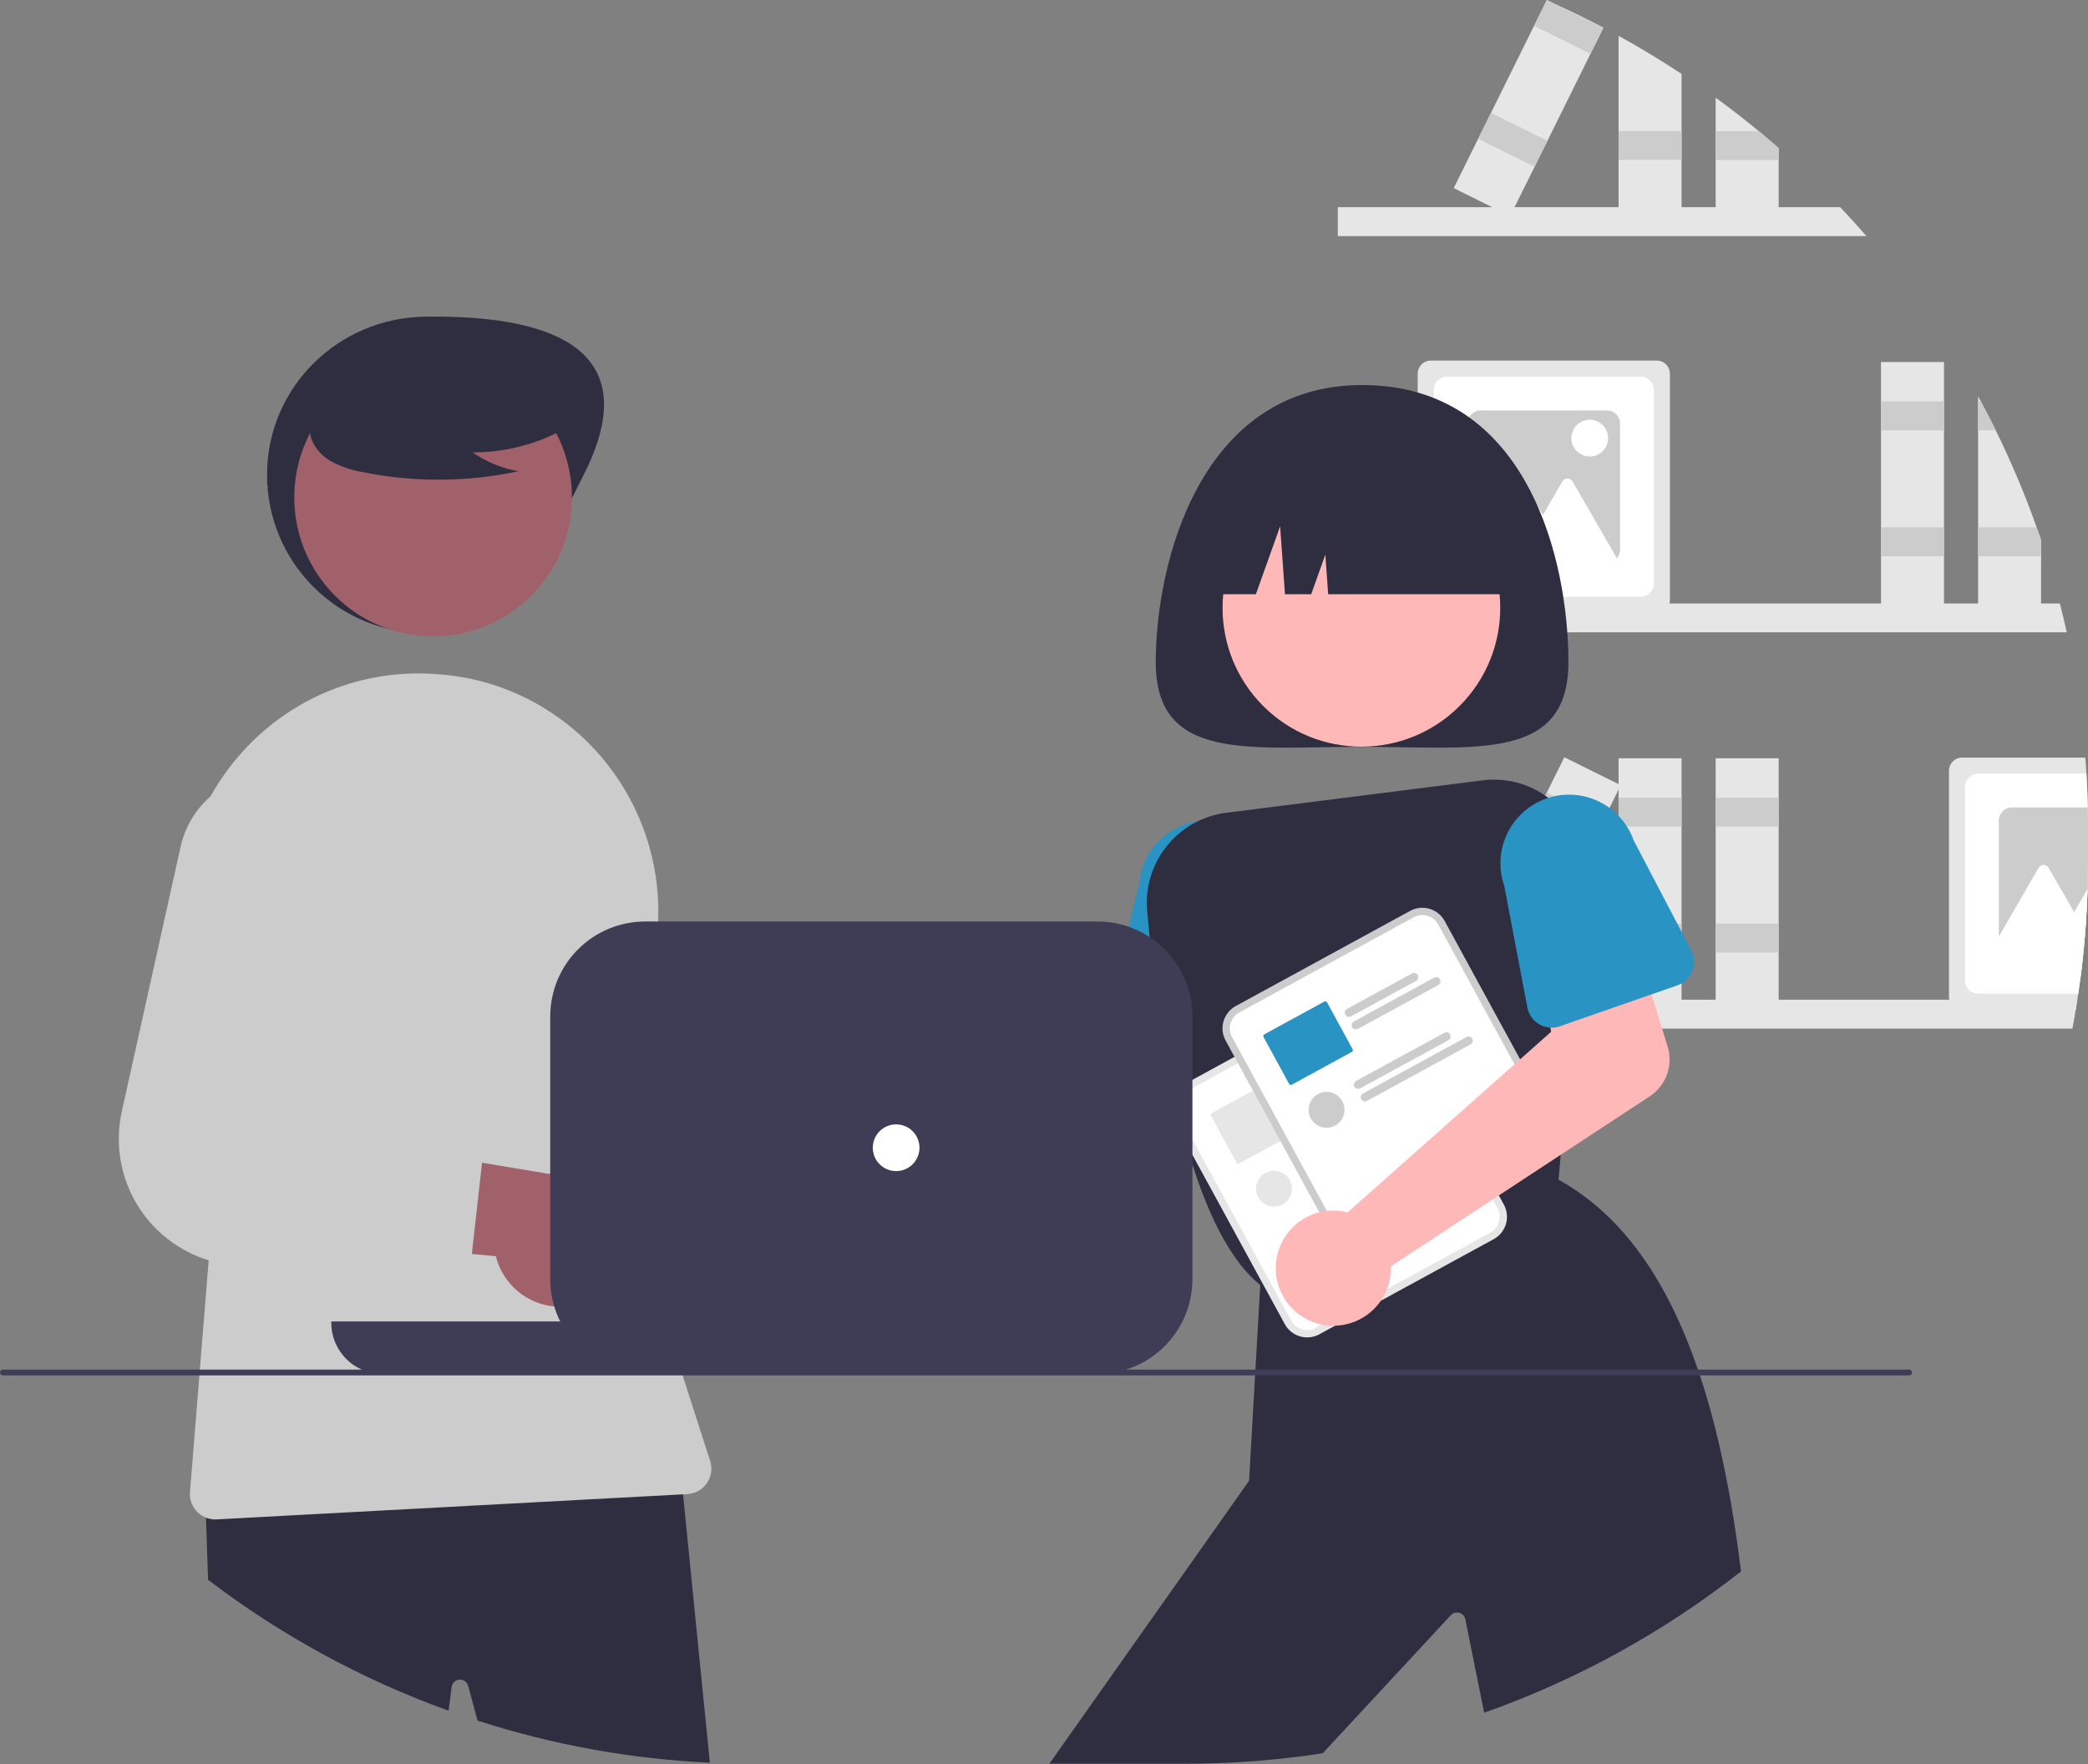
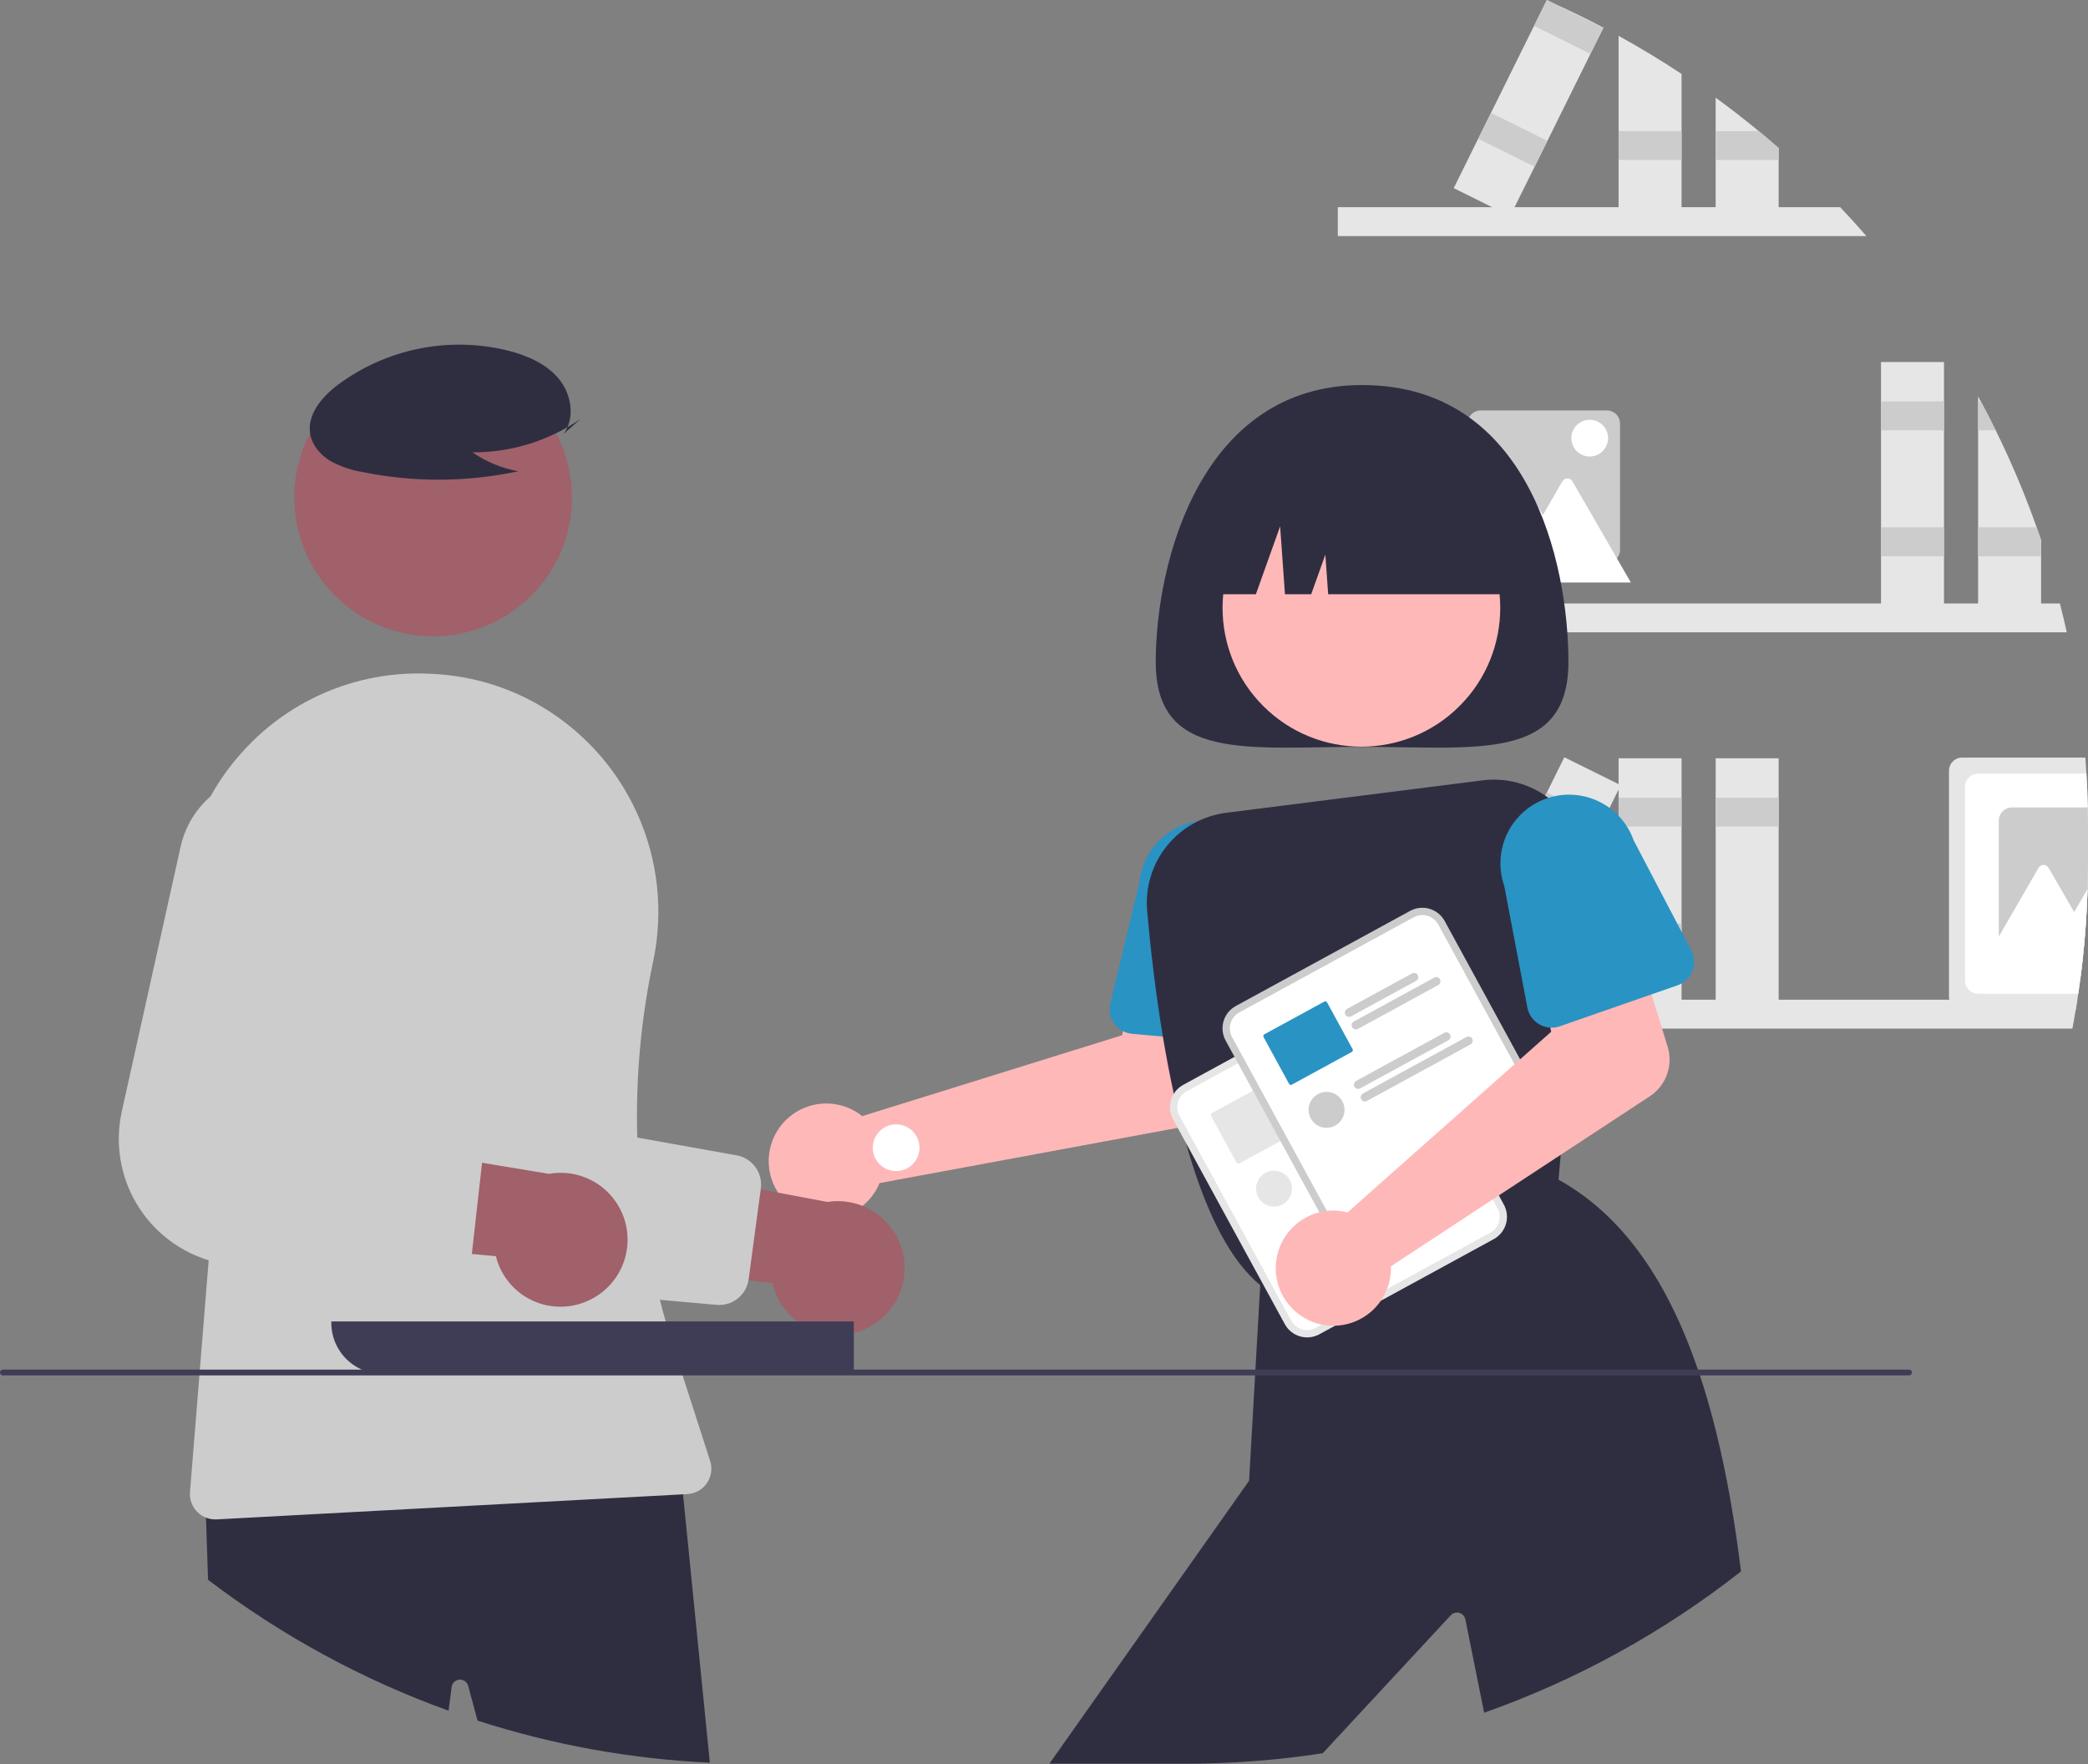
<svg xmlns="http://www.w3.org/2000/svg" width="200" height="169" viewBox="0 0 200 169" fill="none">
  <rect x="0" y="0" width="200" height="169" fill="#808080" stroke="none" />
  <g clip-path="url(#clip0)">
    <path d="M197.307 57.8C197.542 58.717 197.762 59.639 197.967 60.565H128.142V57.8H197.307Z" fill="#E6E6E6" />
    <path d="M195.082 50.51C193.958 47.336 192.647 44.23 191.156 41.211C190.698 40.279 190.222 39.358 189.728 38.445C189.647 38.289 189.56 38.132 189.473 37.976V58.554H195.507V51.735L195.082 50.51Z" fill="#E6E6E6" />
    <path d="M191.156 41.211H189.473V38.446H189.728C190.223 39.357 190.699 40.279 191.156 41.211Z" fill="#CCCCCC" />
    <path d="M195.082 50.51H189.473V53.276H195.507V51.735L195.082 50.51Z" fill="#CCCCCC" />
    <path d="M186.206 34.676H180.173V58.555H186.206V34.676Z" fill="#E6E6E6" />
    <path d="M186.206 38.446H180.173V41.211H186.206V38.446Z" fill="#CCCCCC" />
    <path d="M186.206 50.512H180.173V53.277H186.206V50.512Z" fill="#CCCCCC" />
-     <path d="M158.694 34.537H137.053C136.719 34.537 136.399 34.67 136.164 34.906C135.928 35.142 135.795 35.461 135.794 35.795V57.436C135.795 57.559 135.813 57.682 135.848 57.8C135.926 58.058 136.086 58.285 136.302 58.446C136.519 58.607 136.782 58.694 137.053 58.694H158.694C158.964 58.694 159.227 58.607 159.444 58.446C159.661 58.285 159.821 58.058 159.899 57.8C159.934 57.682 159.952 57.559 159.952 57.436V35.795C159.952 35.461 159.819 35.142 159.583 34.906C159.347 34.67 159.028 34.537 158.694 34.537V34.537Z" fill="#E6E6E6" />
-     <path d="M157.156 36.075H138.59C138.257 36.075 137.937 36.208 137.701 36.444C137.465 36.68 137.333 36.999 137.332 37.333V55.899C137.333 56.232 137.465 56.552 137.701 56.788C137.937 57.024 138.257 57.156 138.59 57.157H157.156C157.49 57.156 157.809 57.024 158.045 56.788C158.281 56.552 158.414 56.232 158.414 55.899V37.333C158.414 36.999 158.281 36.68 158.045 36.444C157.809 36.208 157.49 36.075 157.156 36.075V36.075Z" fill="white" />
    <path d="M153.919 39.312H141.829C141.495 39.313 141.175 39.446 140.939 39.682C140.704 39.917 140.571 40.237 140.57 40.571V52.661C140.571 52.994 140.704 53.314 140.939 53.55C141.175 53.786 141.495 53.919 141.829 53.919H153.919C154.252 53.917 154.571 53.784 154.806 53.549C155.042 53.313 155.175 52.994 155.177 52.661V40.571C155.176 40.237 155.044 39.917 154.808 39.682C154.572 39.446 154.252 39.313 153.919 39.312V39.312Z" fill="#CCCCCC" />
    <path d="M153.173 50.529L150.62 46.105C150.57 46.02 150.5 45.95 150.415 45.901C150.33 45.852 150.233 45.826 150.135 45.826C150.037 45.826 149.941 45.852 149.856 45.901C149.771 45.95 149.7 46.02 149.651 46.105L147.786 49.335L145.341 45.1C145.292 45.015 145.221 44.944 145.136 44.895C145.051 44.846 144.955 44.82 144.857 44.82C144.758 44.82 144.662 44.846 144.577 44.895C144.492 44.944 144.421 45.015 144.372 45.1L141.819 49.523L138.781 54.785H144.64L144.059 55.79H156.211L153.173 50.529Z" fill="white" />
    <path d="M152.272 43.725C153.243 43.725 154.031 42.937 154.031 41.965C154.031 40.993 153.243 40.206 152.272 40.206C151.3 40.206 150.512 40.993 150.512 41.965C150.512 42.937 151.3 43.725 152.272 43.725Z" fill="white" />
    <path d="M199.978 77.339C199.958 76.254 199.915 75.174 199.849 74.101C199.821 73.586 199.788 73.075 199.746 72.563H187.941C187.607 72.564 187.288 72.696 187.052 72.932C186.816 73.168 186.683 73.488 186.683 73.821V95.463C186.682 95.562 186.694 95.66 186.719 95.756C186.785 96.031 186.941 96.275 187.163 96.45C187.385 96.625 187.659 96.72 187.941 96.721H198.823C198.879 96.402 198.932 96.078 198.98 95.756C199.01 95.566 199.041 95.373 199.069 95.183C199.136 94.727 199.201 94.272 199.259 93.816C199.343 93.195 199.419 92.572 199.486 91.945C199.732 89.7 199.89 87.43 199.961 85.137V85.134C199.986 84.27 199.999 83.402 200 82.531V79.176C200 78.561 199.995 77.948 199.978 77.339Z" fill="#E6E6E6" />
    <path d="M199.978 77.339C199.958 76.254 199.915 75.175 199.849 74.101H189.478C189.145 74.102 188.825 74.234 188.589 74.47C188.353 74.706 188.221 75.026 188.22 75.359V93.925C188.221 94.259 188.353 94.578 188.589 94.814C188.825 95.05 189.145 95.183 189.478 95.183H199.069C199.136 94.728 199.2 94.272 199.259 93.816C199.343 93.195 199.418 92.572 199.485 91.945C199.732 89.7 199.89 87.431 199.961 85.137V85.134C199.986 84.27 199.999 83.403 200 82.531V79.176C200 78.561 199.994 77.948 199.978 77.339Z" fill="white" />
    <path d="M199.978 77.339H192.716C192.383 77.339 192.063 77.472 191.827 77.708C191.591 77.944 191.459 78.263 191.458 78.597V90.687C191.459 91.021 191.591 91.341 191.827 91.576C192.063 91.812 192.383 91.945 192.716 91.945H199.485C199.731 89.7 199.89 87.431 199.961 85.137V85.134C199.986 84.27 199.999 83.403 200 82.531V79.176C200 78.561 199.994 77.948 199.978 77.339Z" fill="#CCCCCC" />
    <path d="M199.961 85.137C199.891 87.429 199.732 89.699 199.485 91.945C199.418 92.571 199.343 93.195 199.259 93.816H194.947L195.529 92.812H189.668L191.458 89.711L192.705 87.55L195.261 83.126C195.309 83.041 195.38 82.97 195.465 82.921C195.55 82.871 195.646 82.845 195.744 82.845C195.843 82.845 195.939 82.871 196.024 82.921C196.109 82.97 196.179 83.041 196.228 83.126L198.675 87.362L199.961 85.137Z" fill="white" />
    <path d="M178.775 22.611H128.142V19.846H176.264C177.12 20.749 177.957 21.671 178.775 22.611Z" fill="#E6E6E6" />
    <path d="M155.037 3.434C157.101 4.569 159.112 5.785 161.071 7.082V20.599H155.037V3.434Z" fill="#E6E6E6" />
    <path d="M161.069 12.556H155.037V15.321H161.069V12.556Z" fill="#CCCCCC" />
    <path d="M170.37 14.184V20.598H164.336V9.355C165.743 10.382 167.118 11.449 168.461 12.557C169.104 13.088 169.74 13.631 170.37 14.184Z" fill="#E6E6E6" />
    <path d="M170.37 14.184V15.32H164.336V12.557H168.461C169.104 13.088 169.74 13.631 170.37 14.184Z" fill="#CCCCCC" />
    <path d="M148.877 0.352C150.474 1.071 152.043 1.837 153.586 2.651L152.344 5.156L148.22 13.491L146.993 15.968L145.072 19.846L144.649 20.699L142.93 19.846L139.245 18.02L141.585 13.29H141.588L142.812 10.812L146.939 2.477L148.153 0.028L148.167 0L148.877 0.352Z" fill="#E6E6E6" />
    <path d="M153.572 2.676L152.344 5.156L146.939 2.477L148.153 0.028L148.167 0L148.877 0.352L153.572 2.676Z" fill="#CCCCCC" />
    <path d="M142.813 10.813L141.586 13.291L146.992 15.968L148.219 13.49L142.813 10.813Z" fill="#CCCCCC" />
    <path d="M198.979 95.756C198.932 96.078 198.879 96.402 198.823 96.721C198.725 97.325 198.619 97.923 198.504 98.522H128.142V95.756H198.979Z" fill="#E6E6E6" />
    <path d="M161.069 72.631H155.037V96.511H161.069V72.631Z" fill="#E6E6E6" />
    <path d="M161.069 76.402H155.037V79.167H161.069V76.402Z" fill="#CCCCCC" />
    <path d="M161.069 88.467H155.037V91.232H161.069V88.467Z" fill="#CCCCCC" />
    <path d="M170.37 72.631H164.337V96.511H170.37V72.631Z" fill="#E6E6E6" />
    <path d="M170.37 76.402H164.337V79.167H170.37V76.402Z" fill="#CCCCCC" />
-     <path d="M170.37 88.467H164.337V91.232H170.37V88.467Z" fill="#CCCCCC" />
    <path d="M149.839 72.532L139.244 93.933L144.65 96.609L155.245 75.209L149.839 72.532Z" fill="#E6E6E6" />
    <path d="M148.166 75.912L146.939 78.39L152.345 81.066L153.572 78.588L148.166 75.912Z" fill="#CCCCCC" />
    <path d="M142.813 86.724L141.586 89.202L146.992 91.879L148.219 89.401L142.813 86.724Z" fill="#CCCCCC" />
-     <path d="M81.868 106.412C82.12 106.557 82.36 106.722 82.586 106.905L107.479 99.158L108.883 92.982L118.48 93.883L117.058 105.057C116.943 105.96 116.538 106.801 115.905 107.455C115.271 108.108 114.442 108.538 113.544 108.68L84.249 113.318C83.821 114.354 83.089 115.235 82.148 115.845C81.208 116.454 80.104 116.763 78.984 116.729C77.864 116.696 76.781 116.323 75.878 115.659C74.975 114.995 74.296 114.072 73.931 113.012C73.566 111.953 73.531 110.807 73.833 109.728C74.135 108.649 74.758 107.687 75.619 106.971C76.481 106.254 77.54 105.817 78.656 105.717C79.773 105.618 80.893 105.86 81.868 106.412V106.412Z" fill="#FFB8B8" />
+     <path d="M81.868 106.412C82.12 106.557 82.36 106.722 82.586 106.905L107.479 99.158L108.883 92.982L118.48 93.883L117.058 105.057C116.943 105.96 116.538 106.801 115.905 107.455L84.249 113.318C83.821 114.354 83.089 115.235 82.148 115.845C81.208 116.454 80.104 116.763 78.984 116.729C77.864 116.696 76.781 116.323 75.878 115.659C74.975 114.995 74.296 114.072 73.931 113.012C73.566 111.953 73.531 110.807 73.833 109.728C74.135 108.649 74.758 107.687 75.619 106.971C76.481 106.254 77.54 105.817 78.656 105.717C79.773 105.618 80.893 105.86 81.868 106.412V106.412Z" fill="#FFB8B8" />
    <path d="M122.916 97.588L122.751 94.769V94.766L122.706 93.995L122.22 85.696C122.365 83.966 121.819 82.249 120.701 80.92C119.584 79.592 117.985 78.76 116.256 78.608C115.758 78.563 115.257 78.576 114.763 78.647C113.293 78.855 111.938 79.553 110.915 80.628C109.892 81.703 109.263 83.091 109.128 84.569L108.119 88.769L106.355 96.114C106.23 96.628 106.282 97.169 106.502 97.65C106.722 98.131 107.098 98.523 107.568 98.765C107.84 98.908 108.138 98.995 108.443 99.022L111.385 99.285L114.217 99.536L117.486 99.827L117.721 99.847L118.325 99.903L120.346 100.082H120.352C120.689 100.109 121.029 100.064 121.348 99.95C121.667 99.837 121.958 99.656 122.203 99.422C122.381 99.248 122.531 99.048 122.647 98.829C122.851 98.448 122.944 98.018 122.916 97.587V97.588Z" fill="#2993C3" />
    <path d="M150.232 63.412C150.232 72.982 141.383 71.534 130.468 71.534C119.553 71.534 110.704 72.982 110.704 63.412C110.704 53.843 115.026 36.88 130.468 36.88C146.441 36.88 150.232 53.843 150.232 63.412Z" fill="#2F2E41" />
    <path d="M139.806 67.623C145 62.429 145 54.009 139.806 48.815C134.612 43.622 126.192 43.622 120.998 48.815C115.805 54.009 115.805 62.429 120.998 67.623C126.192 72.817 134.612 72.817 139.806 67.623Z" fill="#FFB8B8" />
    <path d="M149.123 77.109C148.867 76.863 148.595 76.633 148.31 76.422C146.501 75.056 144.229 74.454 141.982 74.747L117.475 77.847C115.23 78.126 113.182 79.268 111.765 81.031C110.348 82.795 109.673 85.04 109.884 87.293C109.953 88.076 110.032 88.9 110.118 89.759C110.23 90.835 110.356 91.965 110.501 93.133C110.742 95.099 111.036 97.174 111.385 99.285C111.69 101.102 112.037 102.945 112.434 104.765C112.548 105.291 112.668 105.815 112.791 106.336C112.791 106.338 112.791 106.34 112.792 106.341C112.792 106.342 112.793 106.344 112.794 106.345C112.808 106.409 112.822 106.473 112.839 106.535C112.838 106.54 112.839 106.545 112.842 106.549C113.015 107.276 113.197 107.994 113.387 108.705C113.46 108.968 113.53 109.228 113.602 109.485C113.798 110.184 114.005 110.869 114.217 111.543C115.814 116.556 117.925 120.826 120.713 123.096C120.749 123.129 120.785 123.157 120.824 123.188L120.936 123.275L121.098 123.225L121.786 123.02L122.373 122.841L130.024 120.54L131.928 119.967L138.045 118.125H138.048L143.643 116.441L144.325 116.234L149.132 114.789L149.285 112.994L149.492 110.612L149.615 109.18L150.588 97.89L151.156 91.302L151.771 84.15C151.885 82.853 151.707 81.547 151.248 80.328C150.79 79.11 150.064 78.01 149.123 77.109V77.109Z" fill="#2F2E41" />
    <path d="M162.827 131.741C162.762 131.554 162.701 131.366 162.636 131.182C159.762 122.794 155.523 116.45 149.285 112.994C149.282 112.994 149.282 112.991 149.28 112.991L149.173 112.932L143.738 114.814L143.067 115.046L142.368 115.289L142.359 115.292L137.271 117.053L137.262 117.056L133.27 118.438H133.267L129.573 119.715H129.57L128.712 120.015L122.256 122.249L121.506 122.509L120.835 122.741L120.732 122.777L120.712 123.096L120.251 131.182L120.22 131.741L119.644 141.832L100.517 168.929H113.602C117.987 168.93 122.365 168.596 126.699 167.93L138.976 154.699C139.079 154.593 139.209 154.517 139.352 154.479C139.495 154.441 139.646 154.442 139.788 154.484C139.931 154.525 140.059 154.605 140.159 154.714C140.259 154.823 140.328 154.957 140.358 155.102L142.161 164.049C151.046 160.908 159.357 156.335 166.766 150.511C165.905 143.563 164.647 137.23 162.827 131.741Z" fill="#2F2E41" />
    <path d="M115.036 56.915H120.296L122.617 50.417L123.081 56.915H125.595L126.949 53.124L127.219 56.915H145.9C145.9 55.066 145.536 53.235 144.829 51.527C144.121 49.819 143.084 48.267 141.777 46.96C140.469 45.653 138.917 44.616 137.209 43.908C135.501 43.201 133.671 42.836 131.822 42.836H129.114C125.381 42.836 121.8 44.32 119.16 46.96C116.519 49.6 115.036 53.181 115.036 56.915V56.915Z" fill="#2F2E41" />
    <path d="M82.681 127.376C81.823 127.737 80.895 127.905 79.965 127.868C79.034 127.832 78.122 127.592 77.294 127.165C76.466 126.738 75.742 126.135 75.172 125.398C74.603 124.661 74.201 123.808 73.997 122.9L51.498 120.352L59.04 111.32L79.249 115.125C80.799 114.882 82.383 115.217 83.702 116.065C85.021 116.913 85.984 118.216 86.407 119.726C86.83 121.236 86.684 122.849 85.998 124.259C85.311 125.669 84.131 126.778 82.681 127.376L82.681 127.376Z" fill="#A0616A" />
    <path d="M70.552 110.659L61.042 108.959L60.352 108.836C59.8 108.738 59.275 108.523 58.812 108.208C58.349 107.892 57.958 107.482 57.664 107.004C57.371 106.526 57.182 105.992 57.11 105.436C57.037 104.88 57.084 104.315 57.245 103.778L61.915 88.263L62.054 87.802C62.638 85.829 62.534 83.718 61.76 81.813C60.986 79.907 59.589 78.321 57.796 77.314C56.583 76.64 55.23 76.255 53.843 76.189C52.457 76.123 51.074 76.378 49.802 76.933C48.53 77.489 47.404 78.331 46.51 79.393C45.616 80.455 44.979 81.709 44.649 83.057L38.694 107.363L38.473 108.263C38.057 109.959 38.011 111.725 38.34 113.44C38.668 115.155 39.362 116.779 40.375 118.202C41.388 119.624 42.696 120.811 44.209 121.682C45.723 122.554 47.406 123.088 49.145 123.25C49.165 123.253 49.181 123.253 49.201 123.255L52.766 123.571L57.391 123.982L63.206 124.5L68.634 124.983C69.344 125.048 70.054 124.843 70.62 124.409C71.187 123.975 71.57 123.343 71.692 122.64C71.701 122.601 71.706 122.562 71.712 122.523L72.864 113.922L72.875 113.844C72.975 113.116 72.788 112.377 72.355 111.784C71.922 111.19 71.275 110.787 70.552 110.659V110.659Z" fill="#CCCCCC" />
-     <path d="M55.901 45.492C52.105 52.956 49.113 60.654 40.739 60.654C36.718 60.654 32.862 59.056 30.019 56.213C27.175 53.37 25.578 49.513 25.578 45.492C25.578 37.119 32.367 30.436 40.739 30.331C49.249 30.224 62.966 31.601 55.901 45.492Z" fill="#2F2E41" />
    <path d="M65.424 143.129L65.08 139.696L64.823 139.71L19.613 141.888L19.731 145.363L19.929 151.316C26.925 156.645 34.693 160.874 42.966 163.856L43.26 161.58C43.285 161.395 43.374 161.224 43.511 161.097C43.649 160.969 43.826 160.893 44.012 160.881C44.199 160.87 44.385 160.923 44.537 161.032C44.689 161.141 44.799 161.299 44.848 161.48L45.739 164.804C52.946 167.128 60.429 168.483 67.993 168.833L65.424 143.129Z" fill="#2F2E41" />
    <path d="M50.89 57.053C56.083 51.86 56.083 43.439 50.89 38.245C45.696 33.052 37.275 33.052 32.082 38.245C26.888 43.439 26.888 51.86 32.082 57.053C37.275 62.247 45.696 62.247 50.89 57.053Z" fill="#A0616A" />
    <path d="M68.021 139.928L65.384 131.741L65.34 131.601L65.205 131.182L64.453 128.85C64.21 128.092 63.978 127.332 63.763 126.569C63.564 125.881 63.379 125.191 63.206 124.499C62.96 123.538 62.736 122.572 62.535 121.603C61.853 118.345 61.398 115.045 61.173 111.724C61.112 110.804 61.068 109.883 61.042 108.959C60.878 103.298 61.388 97.637 62.56 92.096C63.581 87.305 63.036 82.312 61.005 77.853C58.974 73.395 55.566 69.707 51.281 67.332C48.469 65.778 45.357 64.844 42.155 64.594C41.934 64.577 41.713 64.563 41.489 64.549C38.106 64.336 34.718 64.885 31.575 66.155C28.433 67.426 25.615 69.387 23.332 71.892C22.109 73.224 21.046 74.696 20.166 76.276C17.726 80.674 16.809 85.756 17.561 90.729L20.703 111.831L19.988 120.714L19.143 131.182L19.099 131.741L18.198 142.903C18.155 143.423 18.281 143.944 18.557 144.387C18.833 144.83 19.245 145.172 19.73 145.364C20.015 145.478 20.319 145.535 20.625 145.534C20.67 145.534 20.712 145.534 20.757 145.531L65.423 143.13L65.832 143.107C66.204 143.088 66.567 142.983 66.893 142.801C67.219 142.619 67.498 142.364 67.71 142.057C67.921 141.75 68.059 141.398 68.113 141.029C68.167 140.66 68.136 140.283 68.021 139.928L68.021 139.928Z" fill="#CCCCCC" />
    <path d="M55.598 40.133C52.559 42.228 48.952 43.343 45.261 43.328C46.578 44.241 48.077 44.858 49.654 45.136C44.747 46.188 39.675 46.217 34.756 45.219C33.663 45.044 32.608 44.681 31.637 44.148C30.693 43.575 29.903 42.662 29.712 41.573C29.386 39.706 30.841 38.01 32.353 36.866C34.668 35.142 37.337 33.955 40.167 33.389C42.998 32.824 45.919 32.894 48.718 33.596C50.547 34.069 52.378 34.867 53.566 36.335C54.753 37.803 55.105 40.067 53.973 41.578L55.598 40.133Z" fill="#2F2E41" />
    <path d="M56.278 124.609C55.427 124.988 54.504 125.177 53.572 125.16C52.641 125.144 51.724 124.924 50.887 124.515C50.05 124.107 49.313 123.519 48.728 122.795C48.142 122.07 47.723 121.226 47.499 120.322L24.95 118.262L32.295 109.069L52.581 112.435C54.125 112.16 55.716 112.46 57.053 113.279C58.391 114.098 59.381 115.38 59.837 116.88C60.292 118.381 60.182 119.996 59.526 121.421C58.87 122.845 57.714 123.98 56.278 124.609L56.278 124.609Z" fill="#A0616A" />
    <path d="M43.791 108.159L38.694 107.363L33.551 106.557C32.998 106.471 32.469 106.268 31.999 105.963C31.529 105.657 31.129 105.255 30.825 104.784C30.521 104.313 30.321 103.783 30.237 103.229C30.152 102.675 30.186 102.109 30.336 101.569L34.799 85.492C35.339 83.508 35.189 81.399 34.374 79.511C33.559 77.623 32.128 76.067 30.314 75.099C29.088 74.445 27.727 74.086 26.339 74.049C24.95 74.013 23.572 74.301 22.314 74.889C21.052 75.469 19.942 76.333 19.071 77.415C18.2 78.496 17.592 79.765 17.295 81.122L11.667 106.457C11.288 108.166 11.282 109.936 11.651 111.648C12.019 113.359 12.753 114.97 13.802 116.372C14.851 117.773 16.191 118.931 17.729 119.767C19.267 120.603 20.968 121.096 22.714 121.214L42.183 122.52C42.895 122.569 43.599 122.348 44.156 121.902C44.713 121.456 45.083 120.818 45.191 120.113C45.2 120.073 45.203 120.034 45.208 119.995L46.173 111.372L46.181 111.294C46.264 110.564 46.062 109.83 45.617 109.246C45.171 108.662 44.517 108.272 43.791 108.159Z" fill="#CCCCCC" />
    <path d="M130.042 94.794L128.875 95.431L114.5 103.274L113.334 103.91C112.768 104.22 112.347 104.742 112.165 105.361C111.983 105.98 112.054 106.646 112.363 107.213L123.067 126.832C123.377 127.398 123.899 127.819 124.518 128.001C125.137 128.183 125.803 128.112 126.37 127.803L126.373 127.802L143.076 118.688L143.079 118.687C143.645 118.377 144.065 117.855 144.247 117.236C144.429 116.617 144.358 115.951 144.049 115.384L133.345 95.765C133.035 95.199 132.513 94.778 131.894 94.597C131.275 94.415 130.609 94.486 130.042 94.794V94.794Z" fill="#E6E6E6" />
    <path d="M130.378 95.409L128.996 96.163L115.051 103.772L113.669 104.526C113.266 104.746 112.967 105.118 112.837 105.559C112.707 106 112.758 106.474 112.978 106.878L123.682 126.497C123.903 126.9 124.274 127.199 124.715 127.329C125.156 127.459 125.631 127.408 126.034 127.188L126.037 127.187L142.74 118.073L142.743 118.072C143.146 117.851 143.445 117.48 143.575 117.039C143.704 116.598 143.654 116.124 143.434 115.72L132.729 96.101C132.509 95.698 132.137 95.398 131.696 95.269C131.256 95.139 130.781 95.19 130.378 95.409V95.409Z" fill="white" />
    <path d="M130.77 100.948C130.718 100.854 130.631 100.784 130.528 100.754C130.425 100.724 130.314 100.735 130.219 100.786L129.663 101.091L123.989 104.186C123.896 104.238 123.826 104.325 123.796 104.428C123.766 104.531 123.778 104.642 123.829 104.736C123.881 104.83 123.967 104.9 124.07 104.931C124.173 104.961 124.283 104.95 124.378 104.899L130.608 101.499C130.702 101.447 130.772 101.36 130.802 101.257C130.832 101.154 130.821 101.043 130.77 100.948Z" fill="#E6E6E6" />
    <path d="M132.892 101.348C132.867 101.302 132.833 101.26 132.791 101.227C132.75 101.194 132.702 101.169 132.651 101.154C132.6 101.139 132.547 101.135 132.494 101.141C132.442 101.147 132.39 101.163 132.344 101.189L124.646 105.389C124.6 105.414 124.559 105.448 124.525 105.49C124.492 105.531 124.467 105.579 124.452 105.63C124.437 105.681 124.433 105.734 124.438 105.787C124.444 105.84 124.46 105.891 124.486 105.938C124.511 105.985 124.546 106.026 124.587 106.059C124.629 106.092 124.676 106.117 124.727 106.132C124.778 106.147 124.832 106.152 124.884 106.146C124.937 106.14 124.989 106.124 125.035 106.099L125.393 105.903L127.633 104.681H127.636L132.73 101.899C132.777 101.874 132.819 101.84 132.853 101.798C132.886 101.757 132.911 101.709 132.927 101.658C132.942 101.606 132.946 101.553 132.94 101.499C132.935 101.446 132.918 101.395 132.892 101.348V101.348Z" fill="#E6E6E6" />
    <path d="M124.526 108.042L122.083 103.56C122.057 103.515 122.015 103.482 121.965 103.467C121.916 103.453 121.862 103.459 121.817 103.484L120.631 104.13L120.016 104.466L116.714 106.266L116.074 106.616C116.029 106.641 115.996 106.683 115.982 106.733C115.967 106.783 115.974 106.836 115.998 106.881L116.155 107.169L118.442 111.364C118.467 111.408 118.509 111.441 118.558 111.456C118.607 111.47 118.66 111.464 118.705 111.439L122.647 109.289L123.263 108.953L124.448 108.307C124.471 108.295 124.491 108.279 124.507 108.259C124.523 108.239 124.535 108.216 124.543 108.191C124.55 108.166 124.552 108.14 124.549 108.115C124.547 108.089 124.539 108.064 124.526 108.042V108.042Z" fill="#E6E6E6" />
    <path d="M133.86 106.636C133.808 106.542 133.722 106.472 133.619 106.441C133.516 106.411 133.406 106.423 133.312 106.474L124.862 111.084C124.787 111.125 124.728 111.188 124.691 111.265C124.654 111.342 124.643 111.428 124.658 111.512C124.664 111.555 124.678 111.597 124.7 111.635C124.721 111.674 124.749 111.709 124.781 111.739L124.784 111.741C124.846 111.798 124.925 111.833 125.008 111.843C125.092 111.853 125.177 111.837 125.251 111.797L133.7 107.187C133.747 107.161 133.788 107.126 133.822 107.085C133.855 107.043 133.88 106.995 133.894 106.944C133.909 106.893 133.914 106.84 133.908 106.787C133.902 106.734 133.885 106.682 133.86 106.636Z" fill="#E6E6E6" />
    <path d="M135.985 107.035C135.959 106.989 135.924 106.948 135.883 106.914C135.841 106.881 135.794 106.856 135.742 106.842C135.691 106.827 135.638 106.822 135.585 106.828C135.532 106.834 135.481 106.85 135.434 106.876L125.516 112.286C125.442 112.326 125.382 112.388 125.345 112.464C125.308 112.54 125.297 112.626 125.312 112.709V112.711C125.318 112.755 125.332 112.797 125.354 112.834C125.376 112.875 125.404 112.91 125.438 112.941C125.5 112.998 125.579 113.035 125.662 113.045C125.746 113.055 125.831 113.038 125.905 112.997L135.823 107.586C135.917 107.535 135.987 107.448 136.017 107.344C136.048 107.241 136.036 107.13 135.985 107.035Z" fill="#E6E6E6" />
    <path d="M122.032 115.572C122.981 115.572 123.751 114.802 123.751 113.852C123.751 112.903 122.981 112.133 122.032 112.133C121.082 112.133 120.312 112.903 120.312 113.852C120.312 114.802 121.082 115.572 122.032 115.572Z" fill="#E6E6E6" />
    <path d="M135.075 87.245L133.908 87.881L119.533 95.725L118.366 96.361C117.8 96.671 117.38 97.192 117.198 97.812C117.016 98.431 117.087 99.097 117.396 99.664L128.1 119.283C128.41 119.849 128.932 120.269 129.551 120.451C130.17 120.633 130.836 120.562 131.403 120.254L131.406 120.252L148.108 111.139L148.111 111.137C148.677 110.828 149.098 110.306 149.28 109.687C149.462 109.068 149.391 108.402 149.082 107.835L138.378 88.216C138.068 87.649 137.546 87.229 136.927 87.047C136.308 86.865 135.642 86.936 135.075 87.245V87.245Z" fill="#CCCCCC" />
    <path d="M135.411 87.86L134.029 88.614L120.084 96.222L118.702 96.977C118.299 97.197 118 97.569 117.87 98.01C117.741 98.45 117.791 98.925 118.011 99.328L128.716 118.948C128.936 119.351 129.308 119.65 129.749 119.78C130.189 119.909 130.664 119.859 131.067 119.639L131.07 119.637L147.773 110.524L147.776 110.522C148.179 110.302 148.478 109.93 148.608 109.489C148.738 109.049 148.687 108.574 148.467 108.171L137.763 88.551C137.542 88.148 137.171 87.849 136.73 87.719C136.289 87.59 135.814 87.64 135.411 87.86Z" fill="white" />
    <path d="M135.803 93.399C135.751 93.305 135.664 93.235 135.561 93.205C135.458 93.174 135.347 93.186 135.252 93.237L132.383 94.803L131.584 95.239L129.023 96.637C128.929 96.689 128.859 96.776 128.829 96.879C128.799 96.982 128.811 97.092 128.862 97.186C128.914 97.281 129 97.351 129.103 97.381C129.206 97.412 129.317 97.401 129.411 97.35L132.431 95.703L133.063 95.356L135.641 93.95C135.735 93.898 135.805 93.811 135.835 93.708C135.866 93.605 135.854 93.494 135.803 93.399V93.399Z" fill="#CCCCCC" />
    <path d="M137.925 93.799C137.9 93.752 137.866 93.711 137.824 93.678C137.783 93.644 137.736 93.62 137.685 93.605C137.634 93.59 137.58 93.585 137.527 93.591C137.475 93.597 137.424 93.614 137.377 93.639L133.376 95.823L132.761 96.159L129.68 97.839C129.633 97.865 129.592 97.899 129.559 97.941C129.525 97.982 129.5 98.03 129.486 98.081C129.471 98.132 129.466 98.185 129.472 98.238C129.477 98.291 129.493 98.342 129.519 98.389C129.544 98.435 129.579 98.476 129.62 98.51C129.662 98.543 129.709 98.568 129.76 98.583C129.811 98.598 129.865 98.603 129.918 98.597C129.971 98.591 130.022 98.575 130.068 98.549L133.15 96.869L133.765 96.533L137.763 94.35C137.81 94.325 137.852 94.29 137.886 94.249C137.919 94.207 137.945 94.16 137.96 94.108C137.975 94.057 137.98 94.003 137.974 93.95C137.968 93.897 137.951 93.846 137.925 93.799V93.799Z" fill="#CCCCCC" />
    <path d="M129.559 100.493L127.61 96.919L127.275 96.304L127.115 96.01C127.09 95.965 127.048 95.932 126.998 95.918C126.948 95.904 126.895 95.91 126.85 95.935L122.893 98.094L121.107 99.067C121.062 99.092 121.028 99.134 121.014 99.184C121 99.234 121.006 99.287 121.031 99.332L121.19 99.623L121.364 99.945L121.526 100.238V100.241L123.475 103.814C123.5 103.859 123.541 103.892 123.591 103.906C123.64 103.92 123.693 103.914 123.738 103.89L129.481 100.758C129.503 100.746 129.523 100.729 129.54 100.709C129.556 100.689 129.568 100.666 129.575 100.642C129.583 100.617 129.585 100.591 129.582 100.565C129.579 100.54 129.572 100.515 129.559 100.493V100.493Z" fill="#2993C3" />
    <path d="M138.893 99.087C138.841 98.992 138.755 98.922 138.652 98.892C138.549 98.862 138.439 98.873 138.345 98.924L135.82 100.303L135.205 100.638L132.766 101.966L129.895 103.535C129.848 103.561 129.807 103.595 129.773 103.636C129.74 103.678 129.715 103.726 129.7 103.777C129.685 103.828 129.68 103.882 129.685 103.935C129.691 103.988 129.707 104.039 129.733 104.086C129.758 104.133 129.793 104.174 129.834 104.207C129.876 104.241 129.923 104.266 129.974 104.281C130.026 104.296 130.079 104.301 130.132 104.295C130.185 104.29 130.237 104.274 130.283 104.248L135.593 101.351L136.208 101.016L138.733 99.637C138.78 99.612 138.821 99.577 138.854 99.535C138.888 99.494 138.912 99.446 138.927 99.395C138.942 99.344 138.947 99.29 138.941 99.237C138.935 99.184 138.918 99.133 138.893 99.087V99.087Z" fill="#CCCCCC" />
    <path d="M141.017 99.486C140.992 99.439 140.957 99.398 140.916 99.365C140.874 99.332 140.826 99.307 140.775 99.292C140.724 99.278 140.67 99.273 140.617 99.279C140.564 99.285 140.513 99.301 140.467 99.327L136.477 101.505L135.862 101.84L130.549 104.737C130.502 104.763 130.461 104.797 130.427 104.838C130.394 104.88 130.369 104.927 130.353 104.979C130.338 105.03 130.334 105.083 130.339 105.136C130.345 105.189 130.361 105.241 130.387 105.287C130.412 105.334 130.447 105.375 130.488 105.409C130.53 105.442 130.578 105.467 130.629 105.482C130.68 105.497 130.734 105.501 130.787 105.495C130.84 105.489 130.891 105.473 130.938 105.447L136.247 102.551L136.863 102.215L140.855 100.037C140.95 99.985 141.02 99.898 141.05 99.795C141.08 99.692 141.069 99.581 141.017 99.486V99.486Z" fill="#CCCCCC" />
    <path d="M127.064 108.023C128.014 108.023 128.784 107.253 128.784 106.303C128.784 105.353 128.014 104.583 127.064 104.583C126.115 104.583 125.345 105.353 125.345 106.303C125.345 107.253 126.115 108.023 127.064 108.023Z" fill="#CCCCCC" />
    <path d="M128.22 115.971C128.509 116 128.796 116.051 129.077 116.125L148.58 98.824L147.319 92.617L156.437 89.49L159.737 100.26C160.004 101.131 159.981 102.064 159.672 102.92C159.363 103.776 158.785 104.509 158.024 105.008L133.231 121.286C133.267 122.406 132.962 123.511 132.355 124.453C131.749 125.395 130.87 126.131 129.835 126.561C128.801 126.992 127.66 127.097 126.564 126.863C125.468 126.629 124.469 126.067 123.7 125.252C122.932 124.436 122.429 123.406 122.26 122.299C122.091 121.191 122.264 120.058 122.754 119.05C123.245 118.043 124.031 117.209 125.007 116.659C125.983 116.109 127.104 115.869 128.22 115.971V115.971Z" fill="#FFB8B8" />
    <path d="M162.005 91.039L156.479 80.487C155.911 78.882 154.741 77.561 153.216 76.802C151.692 76.044 149.933 75.907 148.309 76.421C148.248 76.438 148.189 76.458 148.128 76.48C146.483 77.055 145.133 78.259 144.375 79.828C143.617 81.397 143.513 83.203 144.085 84.849L146.302 96.511C146.365 96.845 146.5 97.161 146.697 97.438C146.894 97.715 147.148 97.946 147.443 98.116C147.764 98.304 148.127 98.412 148.5 98.429C148.806 98.448 149.113 98.406 149.403 98.303L150.588 97.889L158.199 95.239L160.688 94.372C161.009 94.26 161.301 94.08 161.547 93.844C161.792 93.609 161.983 93.323 162.108 93.007C162.233 92.691 162.289 92.351 162.271 92.012C162.253 91.672 162.162 91.34 162.005 91.039V91.039Z" fill="#2993C3" />
    <path d="M182.861 131.741H0.28C0.205 131.741 0.134 131.712 0.082 131.659C0.029 131.607 0 131.536 0 131.462C0 131.388 0.029 131.316 0.082 131.264C0.134 131.212 0.205 131.182 0.28 131.182H182.861C182.936 131.182 183.007 131.212 183.059 131.264C183.112 131.316 183.141 131.388 183.141 131.462C183.141 131.536 183.112 131.607 183.059 131.659C183.007 131.712 182.936 131.741 182.861 131.741Z" fill="#3F3D56" />
    <path d="M31.734 126.569V126.709C31.735 127.657 32.011 128.584 32.529 129.378C33.046 130.172 33.783 130.799 34.65 131.182C35.272 131.46 35.946 131.603 36.627 131.602H81.783V126.569H31.734Z" fill="#3F3D56" />
-     <path d="M113.311 93.399C112.595 91.92 111.491 90.662 110.118 89.759C109.496 89.347 108.824 89.014 108.119 88.769C107.158 88.433 106.148 88.262 105.13 88.263H61.791C59.382 88.266 57.072 89.224 55.369 90.927C53.665 92.631 52.707 94.941 52.704 97.35V122.514C52.703 122.867 52.724 123.22 52.766 123.571C52.827 124.096 52.934 124.614 53.084 125.12C53.234 125.619 53.426 126.103 53.66 126.569C54.413 128.081 55.573 129.353 57.009 130.242C58.446 131.132 60.102 131.602 61.791 131.601H105.13C106.323 131.602 107.505 131.367 108.608 130.911C109.711 130.454 110.713 129.785 111.557 128.941C112.4 128.097 113.07 127.095 113.526 125.992C113.983 124.89 114.218 123.708 114.217 122.514V97.35C114.219 95.981 113.909 94.63 113.311 93.399V93.399Z" fill="#3F3D56" />
    <path d="M85.837 112.169C87.073 112.169 88.074 111.168 88.074 109.932C88.074 108.697 87.073 107.695 85.837 107.695C84.602 107.695 83.601 108.697 83.601 109.932C83.601 111.168 84.602 112.169 85.837 112.169Z" fill="white" />
  </g>
  <defs>
    <clipPath id="clip0">
      <rect width="200" height="168.929" fill="white" />
    </clipPath>
  </defs>
</svg>